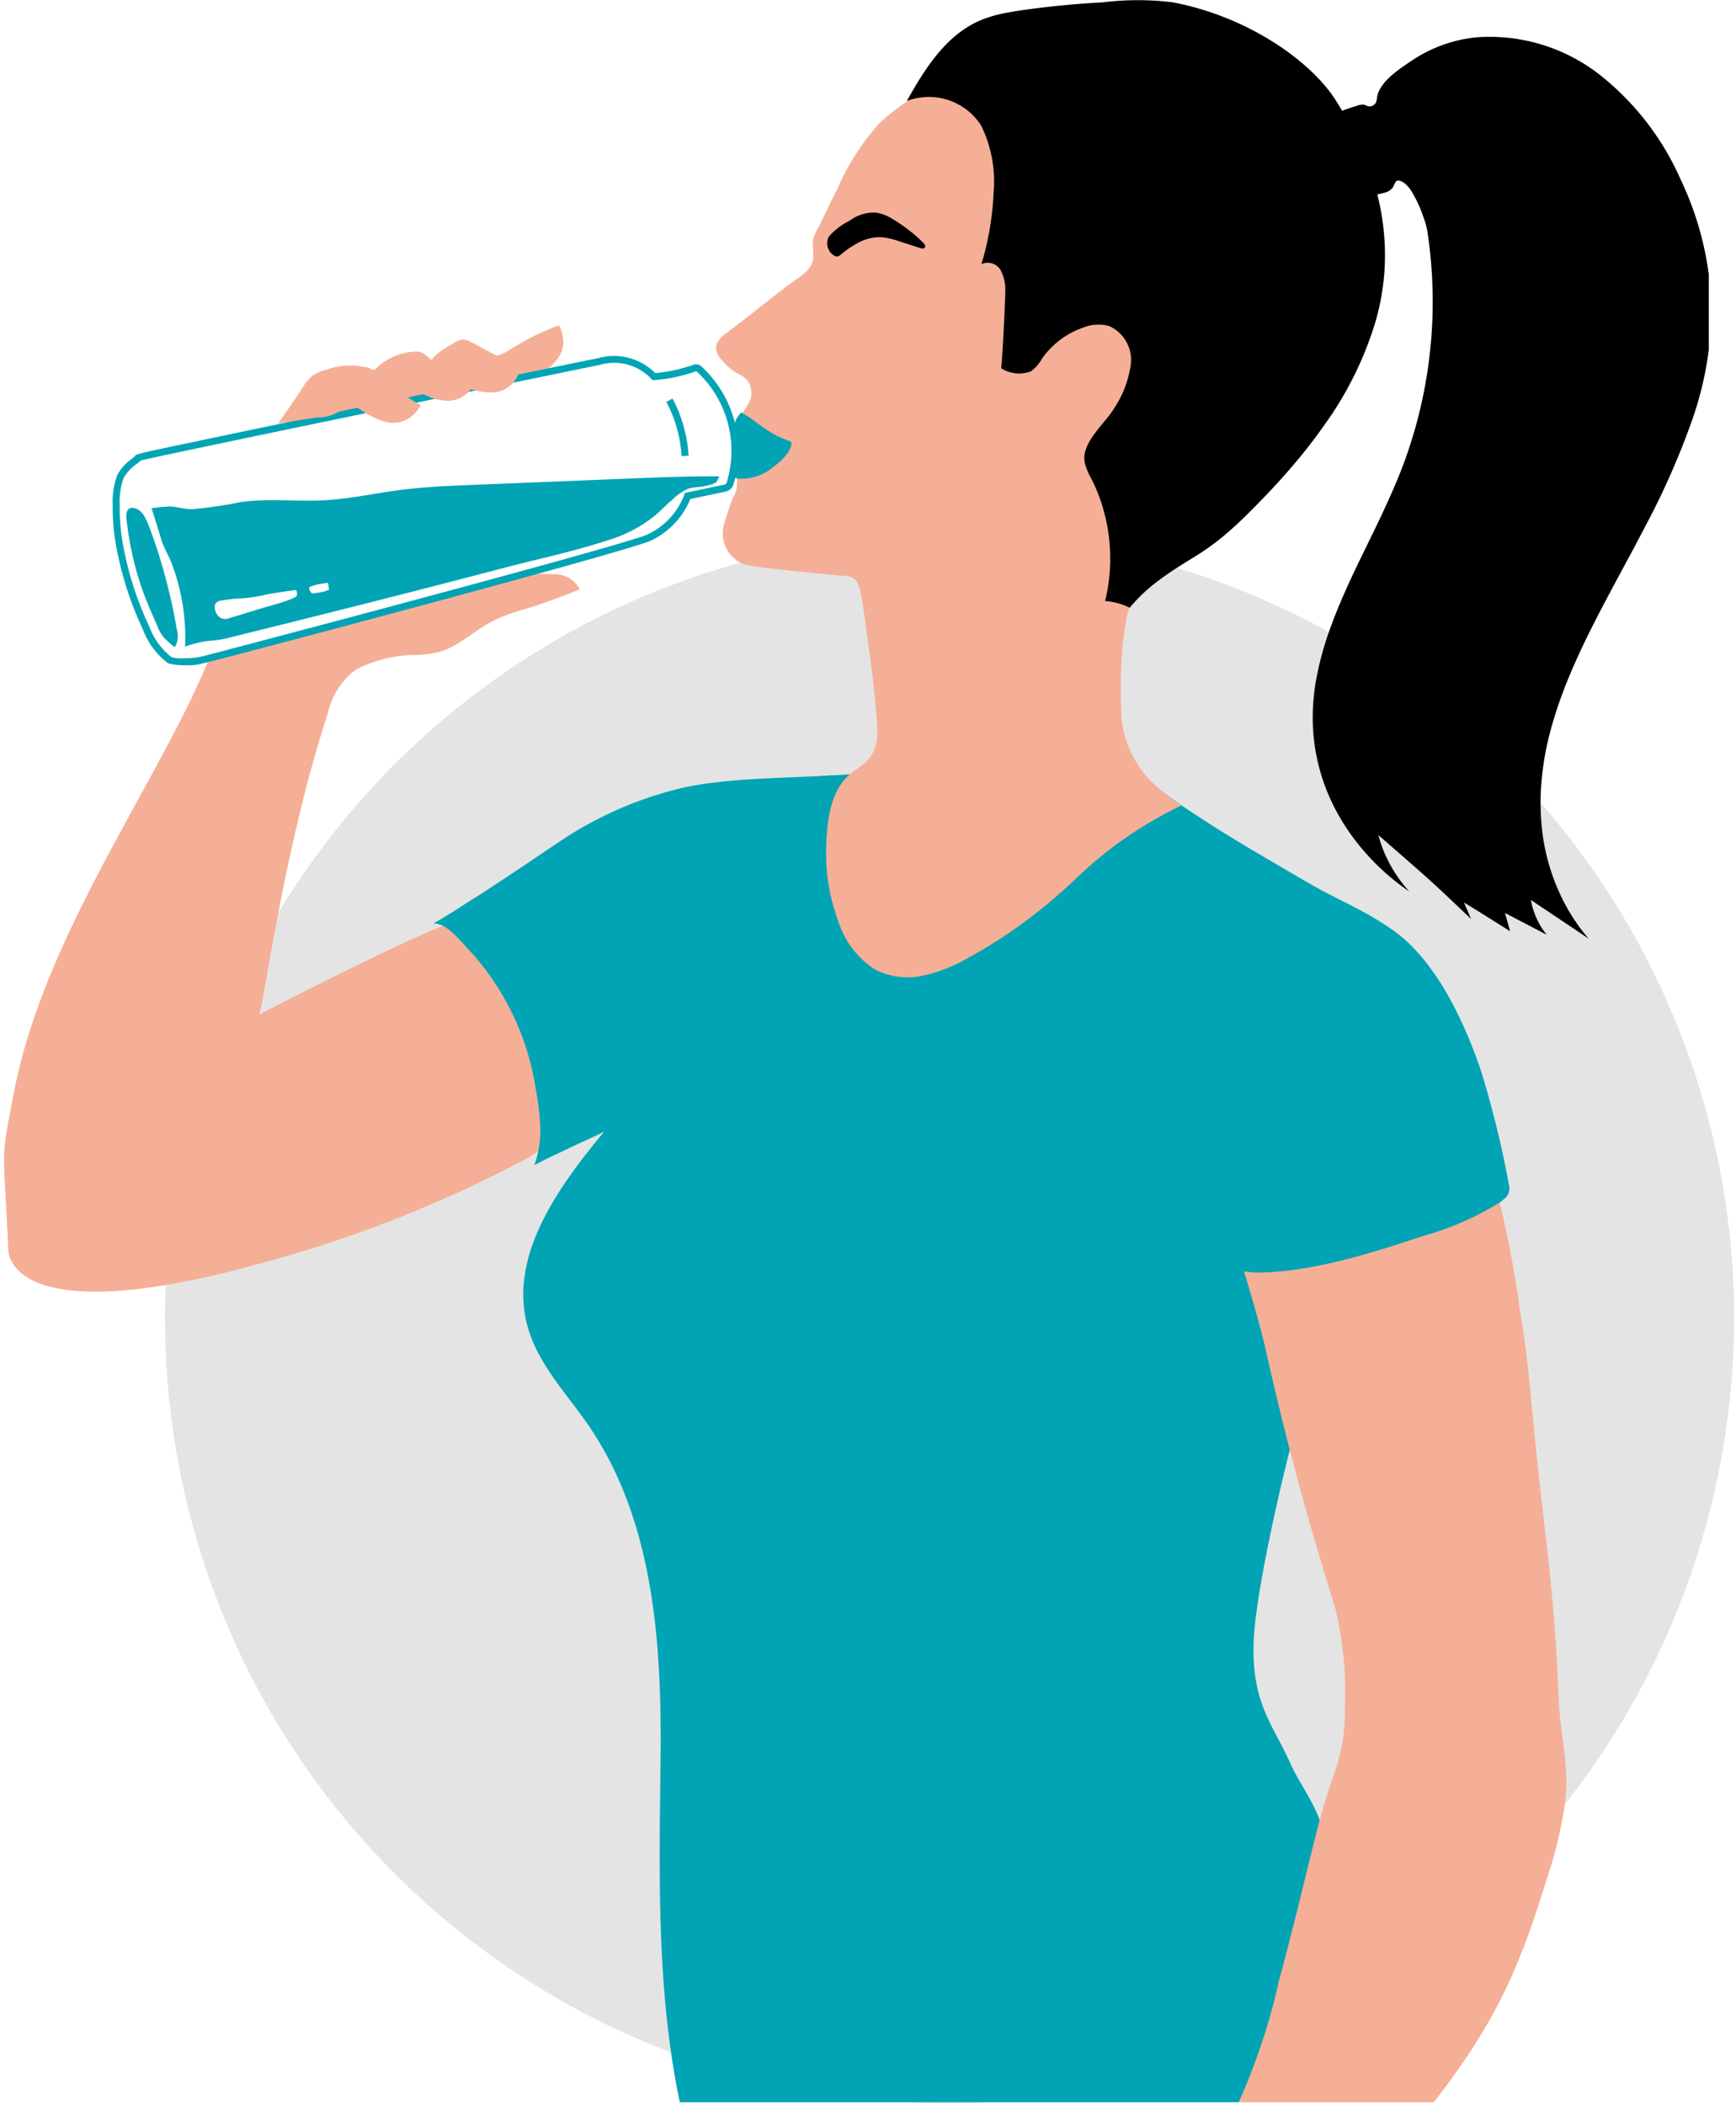
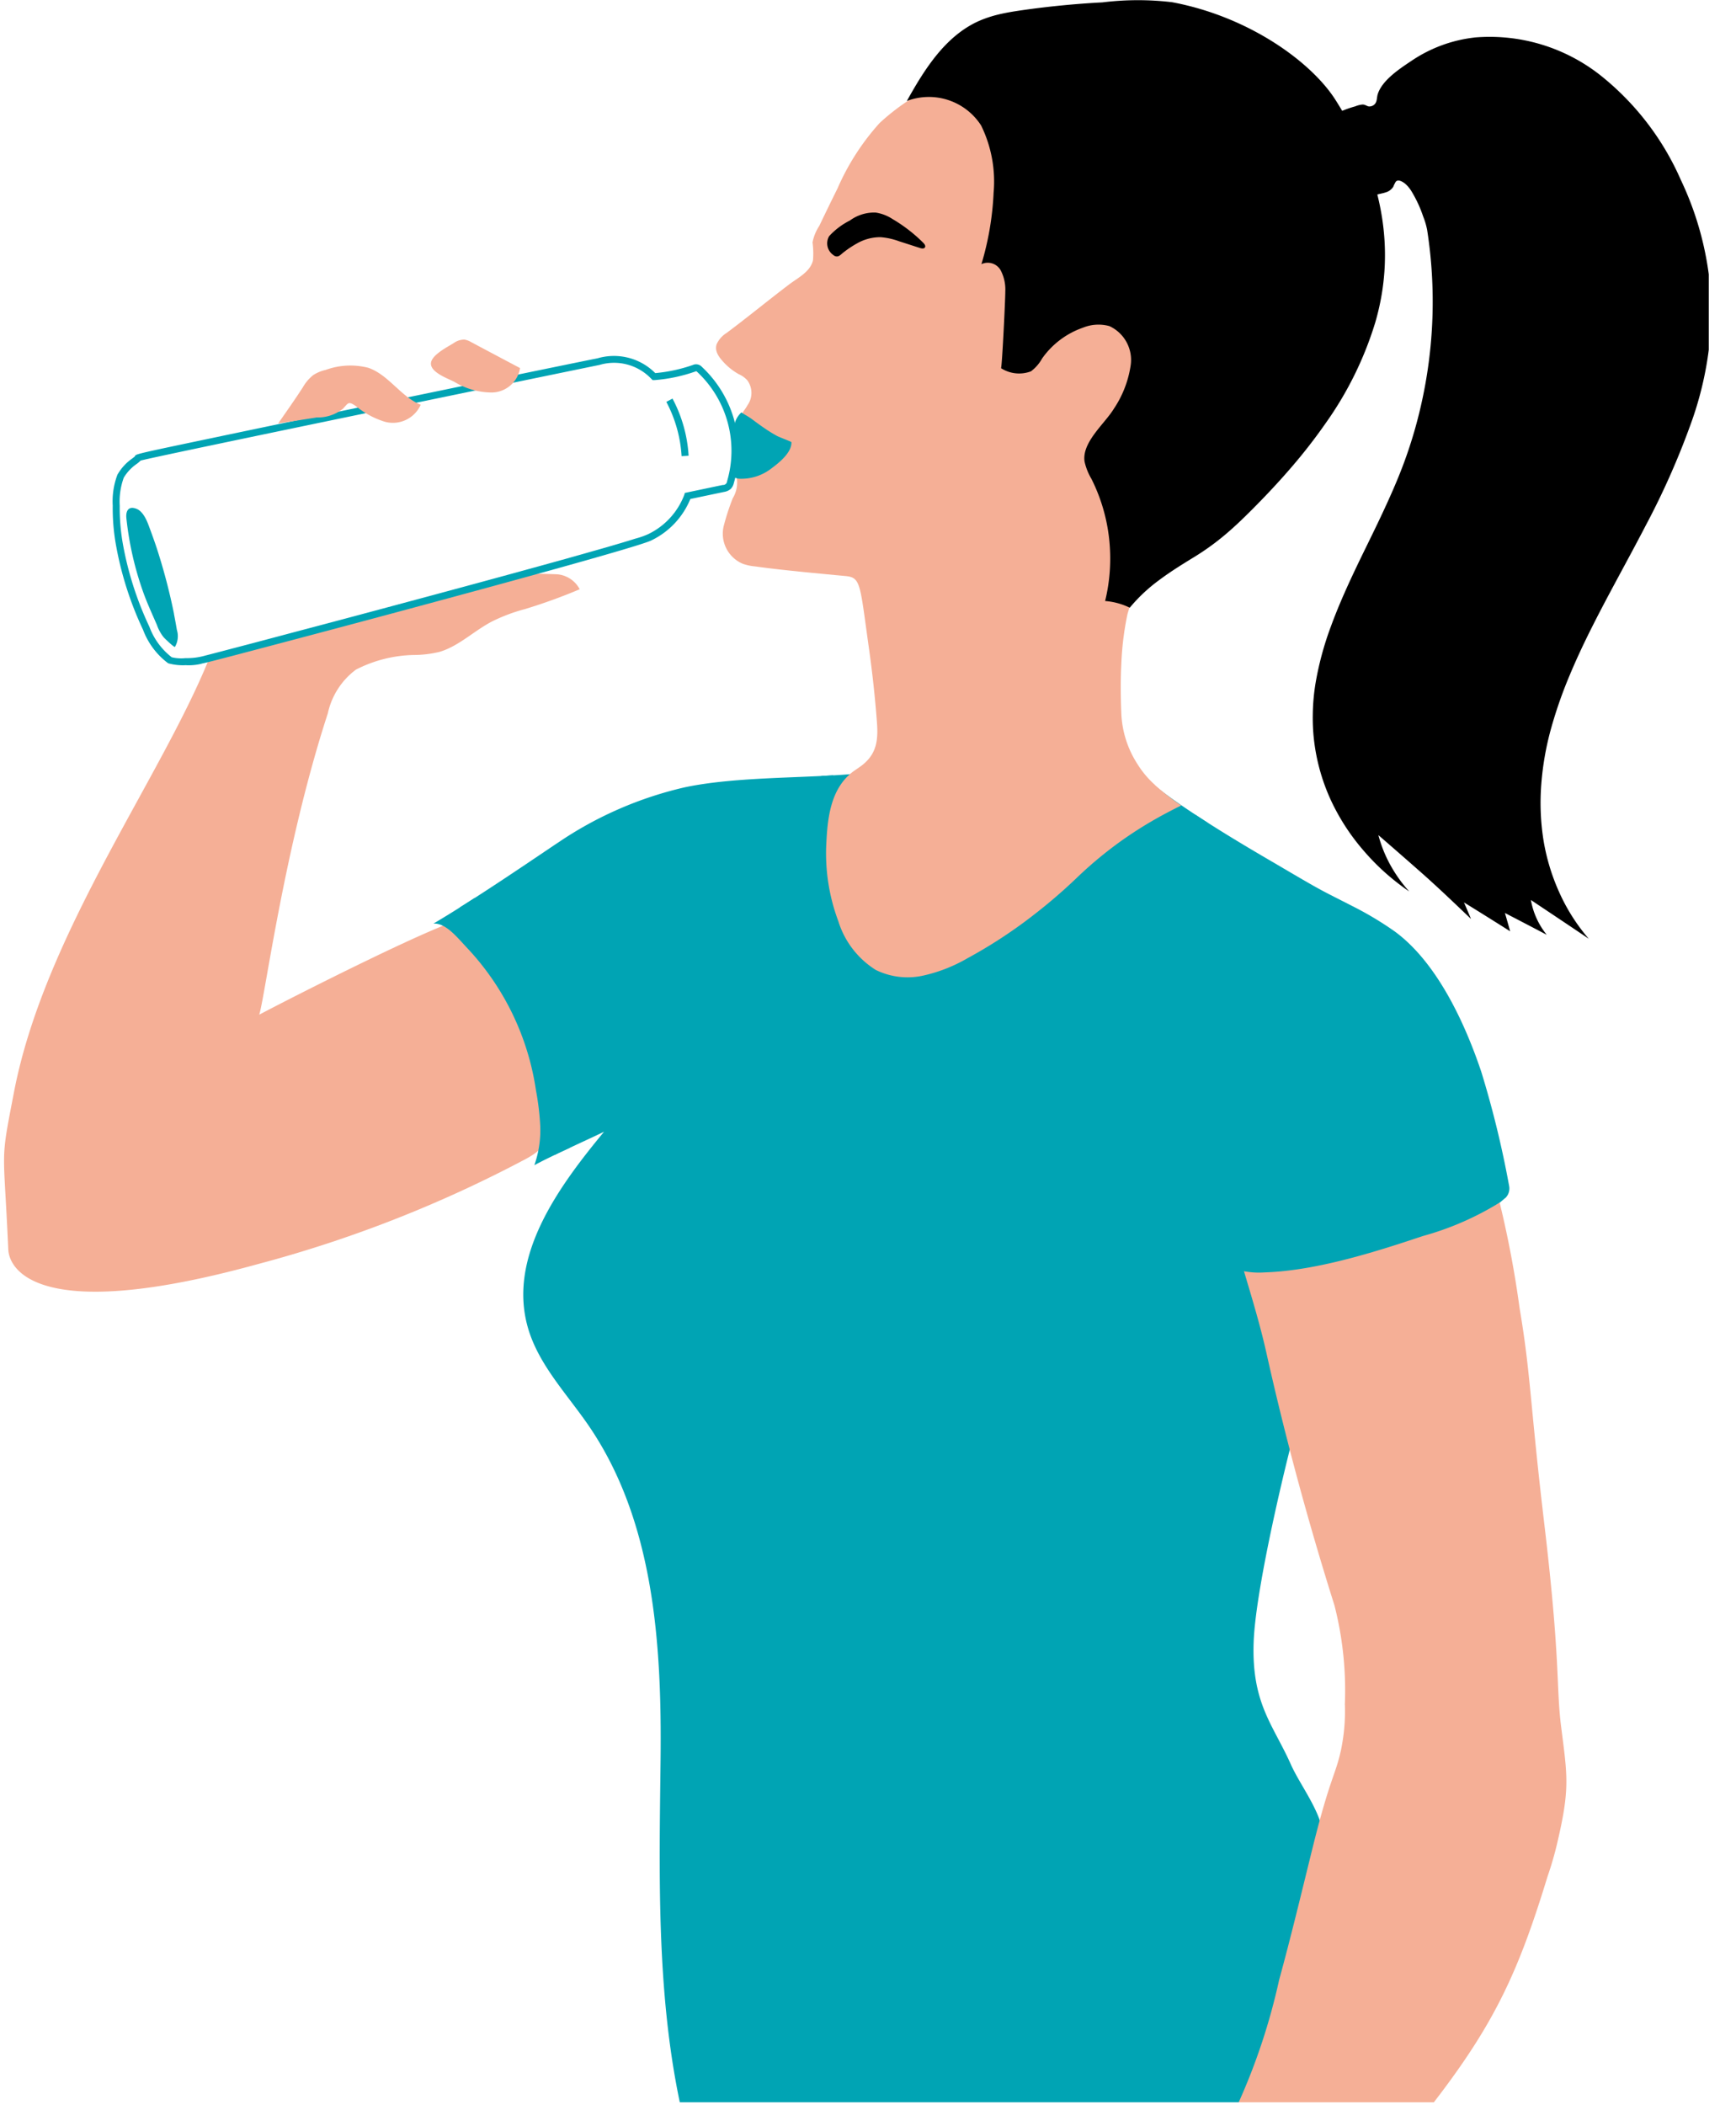
<svg xmlns="http://www.w3.org/2000/svg" id="_734a21a4aa" data-name="734a21a4aa" width="118.51" height="143.705" viewBox="0 0 118.51 143.705">
  <defs>
    <clipPath id="clip-path">
      <path id="Path_238" data-name="Path 238" d="M18.133,58.375H125.376V165.616H18.133Zm0,0" transform="translate(-18.133 -58.375)" />
    </clipPath>
    <clipPath id="clip-path-2">
      <path id="Path_240" data-name="Path 240" d="M.207,62H40.3v49.653H.207Zm0,0" transform="translate(-0.207 -62)" />
    </clipPath>
    <clipPath id="clip-path-3">
      <path id="Path_243" data-name="Path 243" d="M47.105,82.582H120.8V174.4H47.105Zm0,0" transform="translate(-47.105 -82.582)" />
    </clipPath>
    <clipPath id="clip-path-4">
      <path id="Path_247" data-name="Path 247" d="M142.6,4.047h27.154V65.922H142.6Zm0,0" transform="translate(-142.598 -4.047)" />
    </clipPath>
    <clipPath id="clip-path-5">
      <path id="Path_253" data-name="Path 253" d="M134.488,130.883H157.2v61.455h-22.71Zm0,0" transform="translate(-134.488 -130.883)" />
    </clipPath>
  </defs>
  <g id="Group_659" data-name="Group 659" transform="translate(11.267 36.464)" clip-path="url(#clip-path)">
-     <path id="Path_237" data-name="Path 237" d="M71.692,165.494a53.559,53.559,0,1,1,53.559-53.559A53.716,53.716,0,0,1,71.692,165.494Zm0,0" transform="translate(-18.133 -58.375)" fill="#e4e4e4" />
-   </g>
+     </g>
  <g id="Group_660" data-name="Group 660" transform="translate(0 38.742)" clip-path="url(#clip-path-2)">
    <path id="Path_239" data-name="Path 239" d="M37.129,95.8a22.562,22.562,0,0,0-1.08-3.432c-.916-2.433-1.63-6.226-3.565-6.268-1.4-.029-12.755,5.775-14.417,6.666.4-1.242,1.711-11.466,4.684-20.572a5.044,5.044,0,0,1,1.917-2.981,9.018,9.018,0,0,1,3.928-1A7.672,7.672,0,0,0,30.375,68c1.417-.417,2.524-1.611,3.869-2.212a11.793,11.793,0,0,1,1.959-.707,37.813,37.813,0,0,0,3.742-1.355A1.909,1.909,0,0,0,38.3,62.7c-.631-.022-1.287-.037-1.922-.034-.164,0-.327.01-.491.017-3.329,1.019-6.806,1.579-10.125,2.634-2.276.724-4.63,1.2-6.872,2.021A15.972,15.972,0,0,1,14.64,68.48C11.281,76.752,3.405,87.255,1.326,98.05c-.962,5-.712,3.476-.39,10.736.042.931.918,2.674,5.148,2.87,2.539.115,6.29-.327,11.795-1.841A86.1,86.1,0,0,0,36.29,102.6c1.458-.8,1.525-1.35,1.223-2.87-.253-1.277-.123-2.637-.383-3.938" transform="translate(-0.371 -62.247)" fill="#f5af96" />
  </g>
-   <path id="Path_241" data-name="Path 241" d="M39.359,40.994c2.934-.594,5.878-1.149,8.824-1.689,1.1-.636,2.089-1.382,2.043-2.578,0-.108-.174-1.068-.349-1.021a17.917,17.917,0,0,0-3.317,1.665,3.783,3.783,0,0,1-1.65.565c-.609-.015-1.208-.088-1.832-.049-2.19.142-4.326.673-6.5.935a12.674,12.674,0,0,0-2.416.408,4.249,4.249,0,0,0-1.79,1.073,6.34,6.34,0,0,0-1.012,2.013.213.213,0,0,0,0,.2.2.2,0,0,0,.13.059,5.024,5.024,0,0,0,1.763-.228c.687-.147,1.372-.3,2.06-.457,1.348-.3,2.691-.619,4.046-.891" transform="translate(-11.771 -13.489)" fill="#f5af96" />
  <g id="Group_661" data-name="Group 661" transform="translate(29.477 51.679)" clip-path="url(#clip-path-3)">
    <path id="Path_242" data-name="Path 242" d="M120.442,112.713c-.172.15-.344.3-.53.437-2.976,2.151-9.258,3.351-10.236,3.86-.427.219-1.151.319-1.262.422a.223.223,0,0,0-.052.1,7.886,7.886,0,0,0-.177,1.574,83.274,83.274,0,0,1-2.47,10.886c-.53,2.1-2.323,9.629-2.44,13.054-.142,4.193,1.348,5.632,2.553,8.352.646,1.431,2.016,3.128,2.217,4.839.14,1.2.034,1-3.106,18.19H64.1c-1.6-7.638-1.4-15.661-1.311-23.393.086-7.9-.447-16.265-4.905-22.781-1.507-2.2-3.464-4.2-4.174-6.771-1.321-4.783,2.053-9.474,5.22-13.295-1.267.609-3.7,1.7-4.758,2.283a7.231,7.231,0,0,0,.405-2.617,17.818,17.818,0,0,0-.292-2.475,18.01,18.01,0,0,0-4.768-9.808c-.656-.707-1.419-1.647-2.234-1.591,3.035-1.787,7.523-4.883,8.564-5.566a25.534,25.534,0,0,1,8.637-3.747c4.773-.992,11.475-.39,14.888-1.49a17.576,17.576,0,0,1,4.859-.486c1.009-.027,2.021-.025,3.027.015,4,.162,4.422.685,5.6.533a2.894,2.894,0,0,1,1.817.135c1.871.82,1.188,1.343,10.01,6.467,3.462,2.035,2.941,1.719,5.306,2.931a22.826,22.826,0,0,1,2.89,1.724c2.887,2.094,4.812,6.248,5.941,9.619a67.853,67.853,0,0,1,1.9,7.8.91.91,0,0,1-.268.8" transform="translate(-47.171 -82.615)" fill="#00a4b4" />
  </g>
  <path id="Path_244" data-name="Path 244" d="M107.928,56.085a6.507,6.507,0,0,1-1.186-1.414,6.888,6.888,0,0,1-1.1-3.435c-.044-1.09-.061-2.244,0-3.4a20.16,20.16,0,0,1,.417-3.391,22.327,22.327,0,0,1,.84-2.394,16.016,16.016,0,0,1,1.284-2.8c.317-.545.737-1.029,1.041-1.564a16.974,16.974,0,0,0,.943-2.195c.442-1.134.859-2.286,1.228-3.449a30.482,30.482,0,0,0,1.628-10.766c-.253-4.861-2.276-9.806-6.172-12.728a12.1,12.1,0,0,0-8.5-2.315,8.04,8.04,0,0,0-1.019.177,12.2,12.2,0,0,0-2.224.8c-.69.312-1.309.7-1.971,1.041a15.373,15.373,0,0,0-3.987,2.654,16.393,16.393,0,0,0-2.88,4.468q-.633,1.274-1.247,2.561a3.118,3.118,0,0,0-.462,1.132,5.566,5.566,0,0,1,.032,1.213c-.177.786-1.031,1.2-1.618,1.645-1.444,1.093-2.821,2.229-4.27,3.312a1.775,1.775,0,0,0-.687.771c-.169.491.184.923.5,1.262a4.153,4.153,0,0,0,1.012.791,1.678,1.678,0,0,1,.575.412,1.449,1.449,0,0,1,.02,1.7c-.174.307-.408.575-.577.884a1.555,1.555,0,0,0-.074,1.048,1.538,1.538,0,0,1-.167,1.031,2.111,2.111,0,0,0-.137.781,1.92,1.92,0,0,0-.025.626c.047.172.172.324.223.489a2.048,2.048,0,0,1-.255,1.5,15.935,15.935,0,0,0-.611,1.876A2.227,2.227,0,0,0,79.8,41a3.411,3.411,0,0,0,.862.182c.327.047.656.088.982.128.8.1,1.606.179,2.409.263q1.035.1,2.07.2l.66.061c1.088.1,1,.469,1.635,4.982q.346,2.456.535,4.935c.1,1.262.01,2.232-1.058,3.037-.206.155-.43.29-.633.449-1.476,1.164-1.677,3.135-1.76,4.859a13.2,13.2,0,0,0,.82,5.3,6.025,6.025,0,0,0,2.556,3.327,4.916,4.916,0,0,0,3.209.393,10.6,10.6,0,0,0,3.047-1.188,33.015,33.015,0,0,0,3.938-2.514q.939-.7,1.824-1.446t1.706-1.534q.814-.781,1.652-1.463c.56-.457,1.129-.886,1.716-1.291s1.191-.786,1.817-1.149,1.272-.7,1.944-1.034a17.249,17.249,0,0,1-1.8-1.4" transform="translate(-29.093 -2.518)" fill="#f5af96" />
  <path id="Path_245" data-name="Path 245" d="M80.462,45.253c.179.11.363.209.535.336.29.216.579.43.876.633a9.737,9.737,0,0,0,.891.548c.088.047.953.381.955.408.034.712-.857,1.419-1.363,1.792a3.342,3.342,0,0,1-2.161.707.738.738,0,0,1-.368-.1c-.39-.258-.248-.732-.088-1.085a1.774,1.774,0,0,0,.206-1.306,2.378,2.378,0,0,1-.125-1.154,1.558,1.558,0,0,1,.484-.881c.052.037.1.069.157.1" transform="translate(-29.692 -16.999)" fill="#00a4b4" />
  <g id="Group_662" data-name="Group 662" transform="translate(89.495 2.318)" clip-path="url(#clip-path-4)">
    <path id="Path_246" data-name="Path 246" d="M153.83,4.392a12.21,12.21,0,0,1,8.561,2.551,18.719,18.719,0,0,1,5.529,7.176,21.528,21.528,0,0,1,2.089,9.1,23.418,23.418,0,0,1-1.382,7.466,53.111,53.111,0,0,1-3.118,7.041c-1.176,2.271-2.448,4.517-3.6,6.8-.579,1.144-1.124,2.3-1.611,3.472a30.391,30.391,0,0,0-1.25,3.6,19.8,19.8,0,0,0-.656,3.766,16.38,16.38,0,0,0,.142,3.771A14.243,14.243,0,0,0,159.6,62.7a12.962,12.962,0,0,0,2.033,3.211q-.98-.663-1.969-1.323c-.658-.442-1.321-.881-1.981-1.323a5.184,5.184,0,0,0,1.08,2.374q-1.418-.744-2.853-1.488.18.619.356,1.25-1.565-.991-3.152-1.971c.162.373.322.751.481,1.129q-.8-.766-1.591-1.512t-1.588-1.461q-.8-.707-1.584-1.392t-1.561-1.358a8.928,8.928,0,0,0,.805,2.018,9.714,9.714,0,0,0,1.3,1.829,16.786,16.786,0,0,1-1.694-1.331,16.207,16.207,0,0,1-1.461-1.505,14.732,14.732,0,0,1-2.175-3.356,13.538,13.538,0,0,1-1.129-3.82,13.221,13.221,0,0,1-.125-2.055,14.252,14.252,0,0,1,.184-2.119,21.322,21.322,0,0,1,1.061-3.926c.471-1.289,1.031-2.546,1.615-3.781s1.2-2.453,1.775-3.673,1.127-2.445,1.591-3.7a31.178,31.178,0,0,0,1.151-3.864A31.772,31.772,0,0,0,150.6,17.53a5.019,5.019,0,0,0-.27-.916,8.442,8.442,0,0,0-.768-1.672,2.249,2.249,0,0,0-.474-.579c-.16-.123-.469-.319-.631-.125a1.974,1.974,0,0,0-.167.339.907.907,0,0,1-.53.39c-.211.071-.437.1-.653.167-.179.056-.349.137-.533.177a1.248,1.248,0,0,1-1.11-.442,3.116,3.116,0,0,1-.548-1.1c-.248-.727-.614-1.407-.835-2.146-.15-.506-.425-1.6.14-1.954a7.435,7.435,0,0,1,1.473-.577,1.669,1.669,0,0,1,.484-.123c.179-.007.273.093.432.13A.513.513,0,0,0,147,8.964c.192-.174.155-.474.226-.7.3-.962,1.517-1.753,2.318-2.288a9.617,9.617,0,0,1,4.284-1.581" transform="translate(-142.669 -4.151)" />
  </g>
  <path id="Path_248" data-name="Path 248" d="M17.182,62.753a40.072,40.072,0,0,0-1.036-4.039c-.2-.656-.437-1.3-.673-1.94-.157-.425-.408-1.026-.864-1.2-.545-.211-.734.162-.678.66a21.923,21.923,0,0,0,1.1,4.9c.28.81.638,1.576.977,2.359a2.93,2.93,0,0,0,.466.854c.056.064.724.717.773.653a1.455,1.455,0,0,0,.13-1.156c-.061-.366-.13-.732-.2-1.095" transform="translate(-5.302 -20.848)" fill="#00a4b4" />
-   <path id="Path_249" data-name="Path 249" d="M28.393,59.962c-.147.034-.295.059-.444.081-.076.01-.152.025-.228.032-.047.007-.11.017-.147-.022a1.1,1.1,0,0,1-.079-.108.342.342,0,0,1-.071-.258c.02-.074.108-.083.172-.106.083-.027.169-.054.253-.079a2.872,2.872,0,0,1,.322-.066c.128-.025.255-.047.383-.064a.27.27,0,0,1,.133,0c.037.017.034.042.037.081a2.407,2.407,0,0,0,.052.324.029.029,0,0,1,0,.025.026.026,0,0,1-.017.015,1.39,1.39,0,0,1-.292.123C28.44,59.953,28.418,59.957,28.393,59.962Zm-2.067.444c-.145.061-.29.118-.439.172-.555.2-1.139.339-1.7.511q-1.142.35-2.288.7a.641.641,0,0,1-.759-.258c-.16-.241-.295-.673,0-.872a.645.645,0,0,1,.263-.091,10.5,10.5,0,0,1,1.493-.155,10.334,10.334,0,0,0,1.549-.248c.67-.133,1.35-.223,2.03-.317.017,0,.037,0,.052.007a.065.065,0,0,1,.027.054.718.718,0,0,1,.034.268C26.557,60.3,26.434,60.358,26.326,60.407ZM50.2,52.2l-3.872.157q-3.874.158-7.746.314c-1.674.069-3.351.137-5.013.354s-3.319.589-5,.687c-1.925.113-3.867-.133-5.777.125a30.143,30.143,0,0,1-3.339.489c-.533.012-1.019-.157-1.537-.182a12.53,12.53,0,0,0-1.277.12c.056,0,.7,2.242.786,2.44.162.378.354.739.523,1.112a14.282,14.282,0,0,1,1,5.892,7.305,7.305,0,0,1,1.63-.393,7.087,7.087,0,0,0,1.48-.243q1.871-.46,3.742-.926,3.738-.932,7.471-1.883t7.461-1.932c2.406-.629,4.893-1.147,7.25-1.937a9.306,9.306,0,0,0,3.054-1.638c.39-.329.734-.71,1.127-1.026a3.542,3.542,0,0,1,1.183-.818,4.232,4.232,0,0,1,.707-.1,4.362,4.362,0,0,0,.788-.162,1.025,1.025,0,0,0,.381-.179c.044-.034.187-.385.2-.385-1.743-.01-3.479.044-5.22.115" transform="translate(-6.312 -19.573)" fill="#00a4b4" />
  <path id="Path_250" data-name="Path 250" d="M14.356,46.153a2.022,2.022,0,0,1-.26.223,3.054,3.054,0,0,0-.894.948,4.822,4.822,0,0,0-.275,1.913,14.059,14.059,0,0,0,.233,2.708A22.574,22.574,0,0,0,14.953,57.5a4.675,4.675,0,0,0,1.525,2.08,2.76,2.76,0,0,0,.943.059,4.471,4.471,0,0,0,1.277-.155c.086-.025.174-.044.263-.069.246-.061.491-.128.737-.191l2.2-.577q1.492-.394,2.978-.791,1.764-.464,3.526-.935,1.922-.512,3.842-1.029,1.967-.527,3.928-1.058,1.893-.512,3.783-1.029,1.705-.468,3.408-.94,1.4-.394,2.8-.793c.656-.192,1.314-.383,1.964-.589a5.515,5.515,0,0,0,.881-.309A4.915,4.915,0,0,0,51.466,48.5l.039-.137,2.585-.543a.275.275,0,0,0,.3-.258,7.366,7.366,0,0,0-2.033-7.451.348.348,0,0,0-.069-.056.526.526,0,0,0-.081.025,10.9,10.9,0,0,1-2.794.584l-.106,0-.123-.123a3.5,3.5,0,0,0-3.477-.923.519.519,0,0,1-.074.017C45.129,39.74,16.232,45.681,14.356,46.153Zm3.1,13.967a3.781,3.781,0,0,1-1.22-.128,5.054,5.054,0,0,1-1.716-2.286,23.062,23.062,0,0,1-1.829-5.676,14.211,14.211,0,0,1-.241-2.8,5.152,5.152,0,0,1,.319-2.109A3.407,3.407,0,0,1,13.8,46l.16-.128,0-.01c.061-.152.061-.152,5.092-1.208,2.944-.619,6.865-1.436,10.785-2.246.152-.032,14.719-3.047,15.706-3.233v0a3.982,3.982,0,0,1,3.943,1.009,10.62,10.62,0,0,0,2.568-.555.538.538,0,0,1,.621.135A7.847,7.847,0,0,1,54.847,47.7a.82.82,0,0,1-.214.393.907.907,0,0,1-.442.2l-2.31.484A5.417,5.417,0,0,1,49.227,51.6c-.729.376-9.045,2.654-15.89,4.5-3.329.9-7.061,1.893-10.245,2.733-3.125.827-4.176,1.1-4.562,1.178l-.022.012a3.66,3.66,0,0,1-1.053.1" transform="translate(-4.754 -14.717)" fill="#00a4b4" />
  <path id="Path_251" data-name="Path 251" d="M90.767,26.431c.14-.034.263-.179.425-.3a6.725,6.725,0,0,1,.879-.582,3.192,3.192,0,0,1,1.615-.43,4.761,4.761,0,0,1,1.274.282c.476.152.95.307,1.426.459.113.037.265.059.329-.042s-.027-.226-.11-.312a10.543,10.543,0,0,0-2.111-1.63,2.857,2.857,0,0,0-1.149-.437,2.814,2.814,0,0,0-1.753.543,4.9,4.9,0,0,0-1.414,1.066.967.967,0,0,0,.287,1.291.34.34,0,0,0,.3.091" transform="translate(-33.574 -8.93)" />
  <g id="Group_663" data-name="Group 663" transform="translate(84.398 82.037)" clip-path="url(#clip-path-5)">
    <path id="Path_252" data-name="Path 252" d="M142,165.237a12.948,12.948,0,0,1-.255,3.035c-.39,1.827-.737,1.814-2,6.931-.727,2.946-1.434,5.9-2.237,8.826a42.645,42.645,0,0,1-2.755,8.335h13.324c4.142-5.374,5.775-8.912,7.753-15.394a22.826,22.826,0,0,0,.727-2.563c.805-3.491.626-4.351.209-7.645-.361-2.86-.025-4.282-1.132-13.7-1-8.4-.931-10.309-1.711-14.925a69.992,69.992,0,0,0-1.358-7.181,20.11,20.11,0,0,1-5.266,2.291c-3.312,1.112-7.3,2.364-10.776,2.475a5.625,5.625,0,0,1-1.412-.079c.55,1.844,1.11,3.688,1.53,5.566q1.915,8.581,4.648,17.245a23.43,23.43,0,0,1,.707,6.786" transform="translate(-134.588 -130.909)" fill="#f5af96" />
  </g>
-   <path id="Path_254" data-name="Path 254" d="M88.327,84.7a.552.552,0,0,1-.032.049,2.956,2.956,0,0,0-.238.454c-.133.29-.265.582-.4.874a10.249,10.249,0,0,0-.825,2.563,15.105,15.105,0,0,0,1.255,7.9,6.464,6.464,0,0,0,5.347,4.326,13.856,13.856,0,0,0,4.014-.4,11.1,11.1,0,0,0,3.152-1.586c.589-.378,1.191-.793,1.765-1.247a13.2,13.2,0,0,0,1.608-1.483c.43-.474.992-.793,1.461-1.225.53-.491,1.019-1.026,1.525-1.532.6-.589,1.223-1.144,1.866-1.674s1.3-1.041,1.964-1.539c.609-.459,1.225-.84,1.873-1.237a10.415,10.415,0,0,1,2.114-1.149c.01,0,.017,0,.02.01l-.13-.083-.749-.489a22.236,22.236,0,0,0-2.011,1.127c-.648.408-1.272.842-1.873,1.291s-1.183.913-1.743,1.38-1.1.94-1.628,1.4c-.476.427-.972.889-1.5,1.377-.918.857-1.812,1.714-2.755,2.509a18.36,18.36,0,0,1-3.042,2.136A10.372,10.372,0,0,1,94.46,100a7.029,7.029,0,0,1-1.468-.157,6.2,6.2,0,0,1-4.223-3.69,14.868,14.868,0,0,1-1.3-5.711,9.466,9.466,0,0,1,.336-2.949,9.953,9.953,0,0,1,.631-1.588,6.157,6.157,0,0,1,.378-.712c.066-.1.125-.206.192-.309.032-.052.177-.327.238-.329l-.594.034a1.454,1.454,0,0,0-.206.012.2.2,0,0,0-.12.1" transform="translate(-32.337 -31.636)" fill="#00a4b4" />
+   <path id="Path_254" data-name="Path 254" d="M88.327,84.7a.552.552,0,0,1-.032.049,2.956,2.956,0,0,0-.238.454c-.133.29-.265.582-.4.874a10.249,10.249,0,0,0-.825,2.563,15.105,15.105,0,0,0,1.255,7.9,6.464,6.464,0,0,0,5.347,4.326,13.856,13.856,0,0,0,4.014-.4,11.1,11.1,0,0,0,3.152-1.586c.589-.378,1.191-.793,1.765-1.247a13.2,13.2,0,0,0,1.608-1.483c.43-.474.992-.793,1.461-1.225.53-.491,1.019-1.026,1.525-1.532.6-.589,1.223-1.144,1.866-1.674s1.3-1.041,1.964-1.539c.609-.459,1.225-.84,1.873-1.237a10.415,10.415,0,0,1,2.114-1.149c.01,0,.017,0,.02.01l-.13-.083-.749-.489a22.236,22.236,0,0,0-2.011,1.127c-.648.408-1.272.842-1.873,1.291s-1.183.913-1.743,1.38-1.1.94-1.628,1.4a18.36,18.36,0,0,1-3.042,2.136A10.372,10.372,0,0,1,94.46,100a7.029,7.029,0,0,1-1.468-.157,6.2,6.2,0,0,1-4.223-3.69,14.868,14.868,0,0,1-1.3-5.711,9.466,9.466,0,0,1,.336-2.949,9.953,9.953,0,0,1,.631-1.588,6.157,6.157,0,0,1,.378-.712c.066-.1.125-.206.192-.309.032-.052.177-.327.238-.329l-.594.034a1.454,1.454,0,0,0-.206.012.2.2,0,0,0-.12.1" transform="translate(-32.337 -31.636)" fill="#00a4b4" />
  <path id="Path_255" data-name="Path 255" d="M152.406,126.676a2.551,2.551,0,0,1-.459.439,20.576,20.576,0,0,1-4.451,2.273,22.382,22.382,0,0,1-2.183.862c-.83.265-1.6.636-2.431.879a34,34,0,0,1-5.954,1.225,9.709,9.709,0,0,1-2.018-.012c-1.112-.12-.987-.1-1.368-.16.088.258.167.518.243.778a15.394,15.394,0,0,0,2.443.2c2.931-.025,7.734-1.527,10.471-2.563a24.916,24.916,0,0,0,5.659-2.683,2.168,2.168,0,0,0,.265-.2c-.076-.339-.2-.933-.218-1.036" transform="translate(-49.739 -47.283)" fill="#00a4b4" />
  <path id="Path_256" data-name="Path 256" d="M57.672,114.848c-.007.029-.01.059-.02.091-.724.336-.712.319-1.026.486a9.862,9.862,0,0,0,.312-3.585c-.11-1.407-.665-4.866-.749-5.166a21.686,21.686,0,0,0-1.029-2.531,14.123,14.123,0,0,0-3.852-4.881.336.336,0,0,0-.056-.047,3.257,3.257,0,0,0-1.115-.678c.133-.086.471-.292,1-.636a13.306,13.306,0,0,1,3.97,4.208,18.139,18.139,0,0,1,2.354,6.563,17.834,17.834,0,0,1,.209,6.175" transform="translate(-18.755 -36.595)" fill="#00a4b4" />
  <path id="Path_257" data-name="Path 257" d="M32.105,41.542a2.886,2.886,0,0,1,.719-.845,2.661,2.661,0,0,1,.845-.349,4.937,4.937,0,0,1,2.9-.145c1.392.474,2.219,1.974,3.585,2.524a2.08,2.08,0,0,1-2.448,1.161,5.774,5.774,0,0,1-1.984-1.073c-.52-.346-.5-.216-.881.187a2.744,2.744,0,0,1-1.782.592q-1.318.206-2.634.41c.562-.818,1.142-1.628,1.679-2.463" transform="translate(-11.433 -15.1)" fill="#f5af96" />
-   <path id="Path_258" data-name="Path 258" d="M39.828,40.719A4.061,4.061,0,0,1,43.3,38.546a1,1,0,0,1,.361.042,1.231,1.231,0,0,1,.349.226A24.258,24.258,0,0,0,47.14,41a1.954,1.954,0,0,1-1.758.9,3.862,3.862,0,0,1-1.93-.685,1.429,1.429,0,0,0-.911-.336,1.208,1.208,0,0,0-.653.4,1.781,1.781,0,0,1-.611.471.534.534,0,0,1-.668-.223l-.781-.805" transform="translate(-14.925 -14.545)" fill="#f5af96" />
  <path id="Path_259" data-name="Path 259" d="M48.555,37.485a1.219,1.219,0,0,1,.751-.246,1.327,1.327,0,0,1,.439.164q1.672.891,3.349,1.778a1.978,1.978,0,0,1-1.876,1.667,4.917,4.917,0,0,1-2.6-.722c-.439-.228-1.606-.633-1.608-1.245,0-.572,1.124-1.134,1.547-1.4" transform="translate(-17.593 -14.058)" fill="#f5af96" />
  <path id="Path_260" data-name="Path 260" d="M73.622,47.578a9.075,9.075,0,0,0-1.043-3.707L73,43.645a9.5,9.5,0,0,1,1.1,3.9l-.479.029" transform="translate(-27.091 -16.439)" fill="#00a4b4" />
  <path id="Path_261" data-name="Path 261" d="M77.465,56.254l.012-.012-.012.012" transform="translate(-28.907 -21.119)" fill="#00a4b4" />
  <path id="Path_262" data-name="Path 262" d="M104.931,1.354c.56-.137,1.134-.226,1.7-.307q2.7-.383,5.416-.525A19.674,19.674,0,0,1,116.8.509c5.239.977,9.514,4.071,11.168,6.68,2.949,4.653,4.274,9.818,2.708,15.183a23.85,23.85,0,0,1-3.391,6.882,36.959,36.959,0,0,1-2.377,3.052c-.842.977-1.726,1.915-2.627,2.821-.656.658-1.26,1.235-1.9,1.77a17.307,17.307,0,0,1-2.111,1.512c-.788.481-1.581.975-2.325,1.53a11.247,11.247,0,0,0-2.028,1.9,4.673,4.673,0,0,0-1.682-.457,12.056,12.056,0,0,0,.324-2.129,12.489,12.489,0,0,0-.052-2.143,12.038,12.038,0,0,0-1.21-4.073,4,4,0,0,1-.464-1.164c-.206-1.326,1.387-2.6,2-3.616a7.2,7.2,0,0,0,1.142-2.931,2.543,2.543,0,0,0-1.449-2.708,2.812,2.812,0,0,0-1.8.106,5.7,5.7,0,0,0-2.789,2.1,2.792,2.792,0,0,1-.764.881,2.286,2.286,0,0,1-2.045-.216c.064.029.3-4.783.292-5.222A2.82,2.82,0,0,0,105.1,18.8a1.012,1.012,0,0,0-1.309-.41,19.984,19.984,0,0,0,.832-4.883,8.688,8.688,0,0,0-.852-4.581A4.238,4.238,0,0,0,98.7,7.253c1.21-2.18,2.637-4.441,4.913-5.458a7.9,7.9,0,0,1,1.323-.442" transform="translate(-36.793 -0.359)" />
</svg>